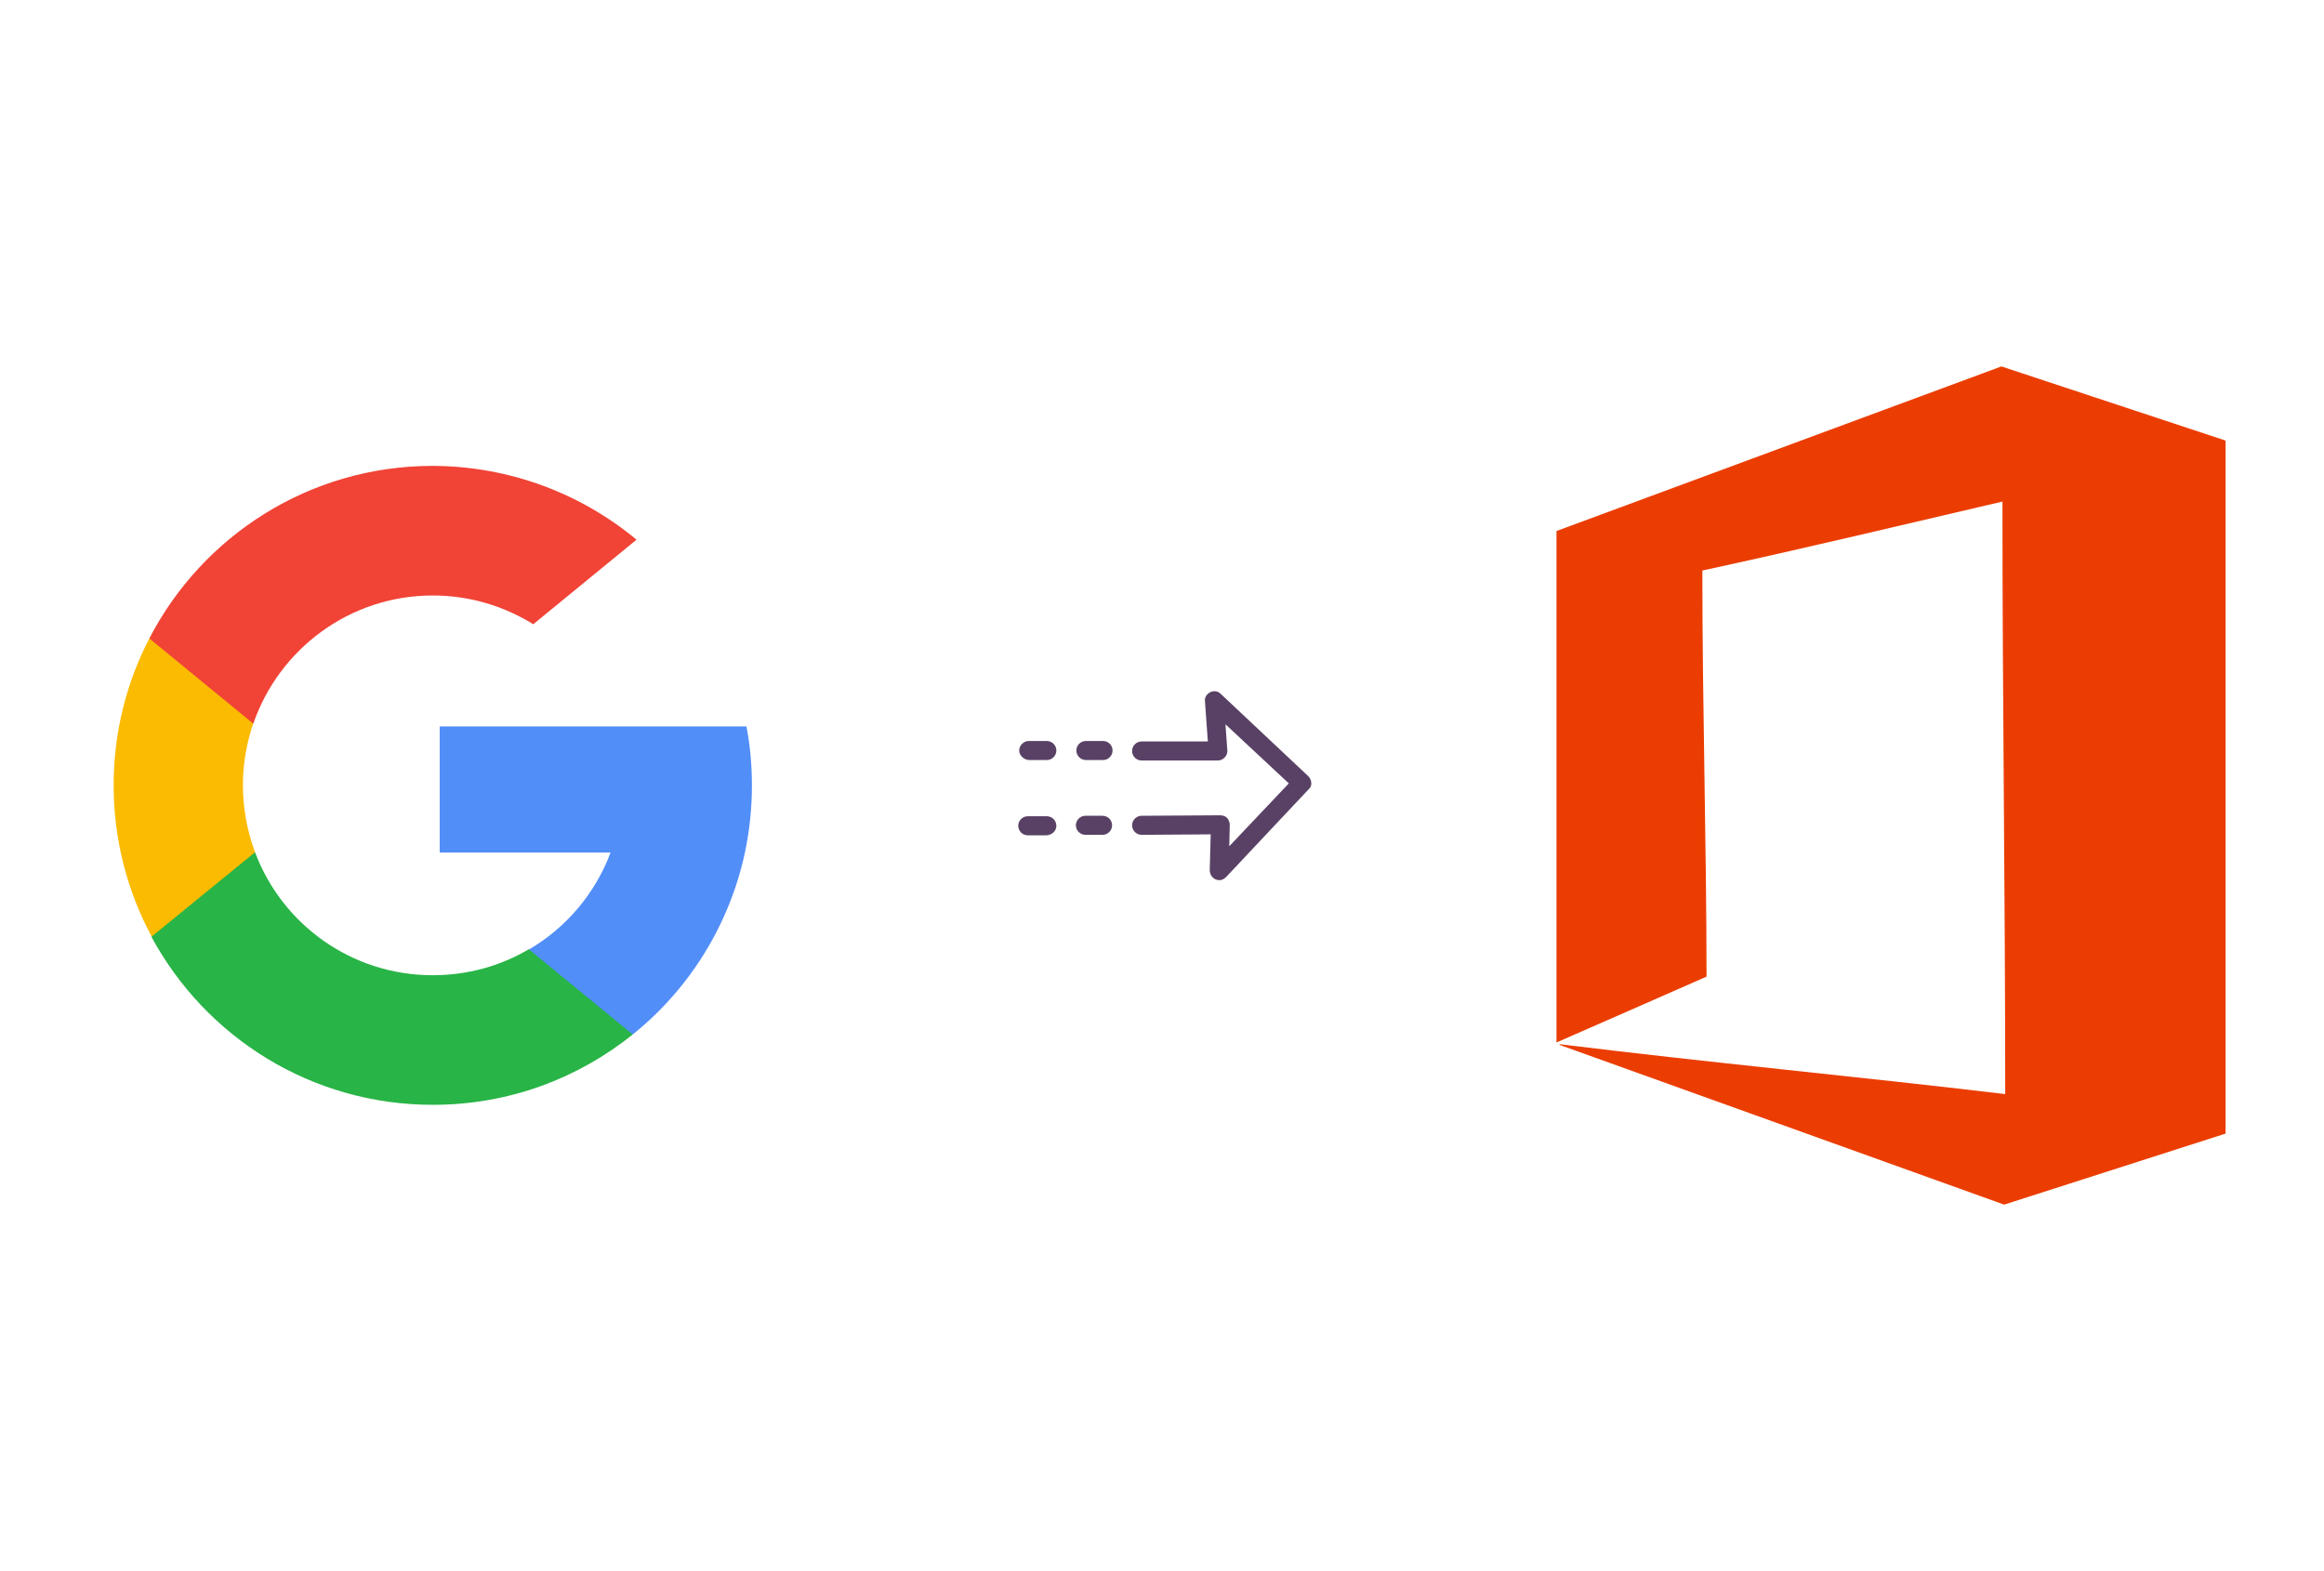
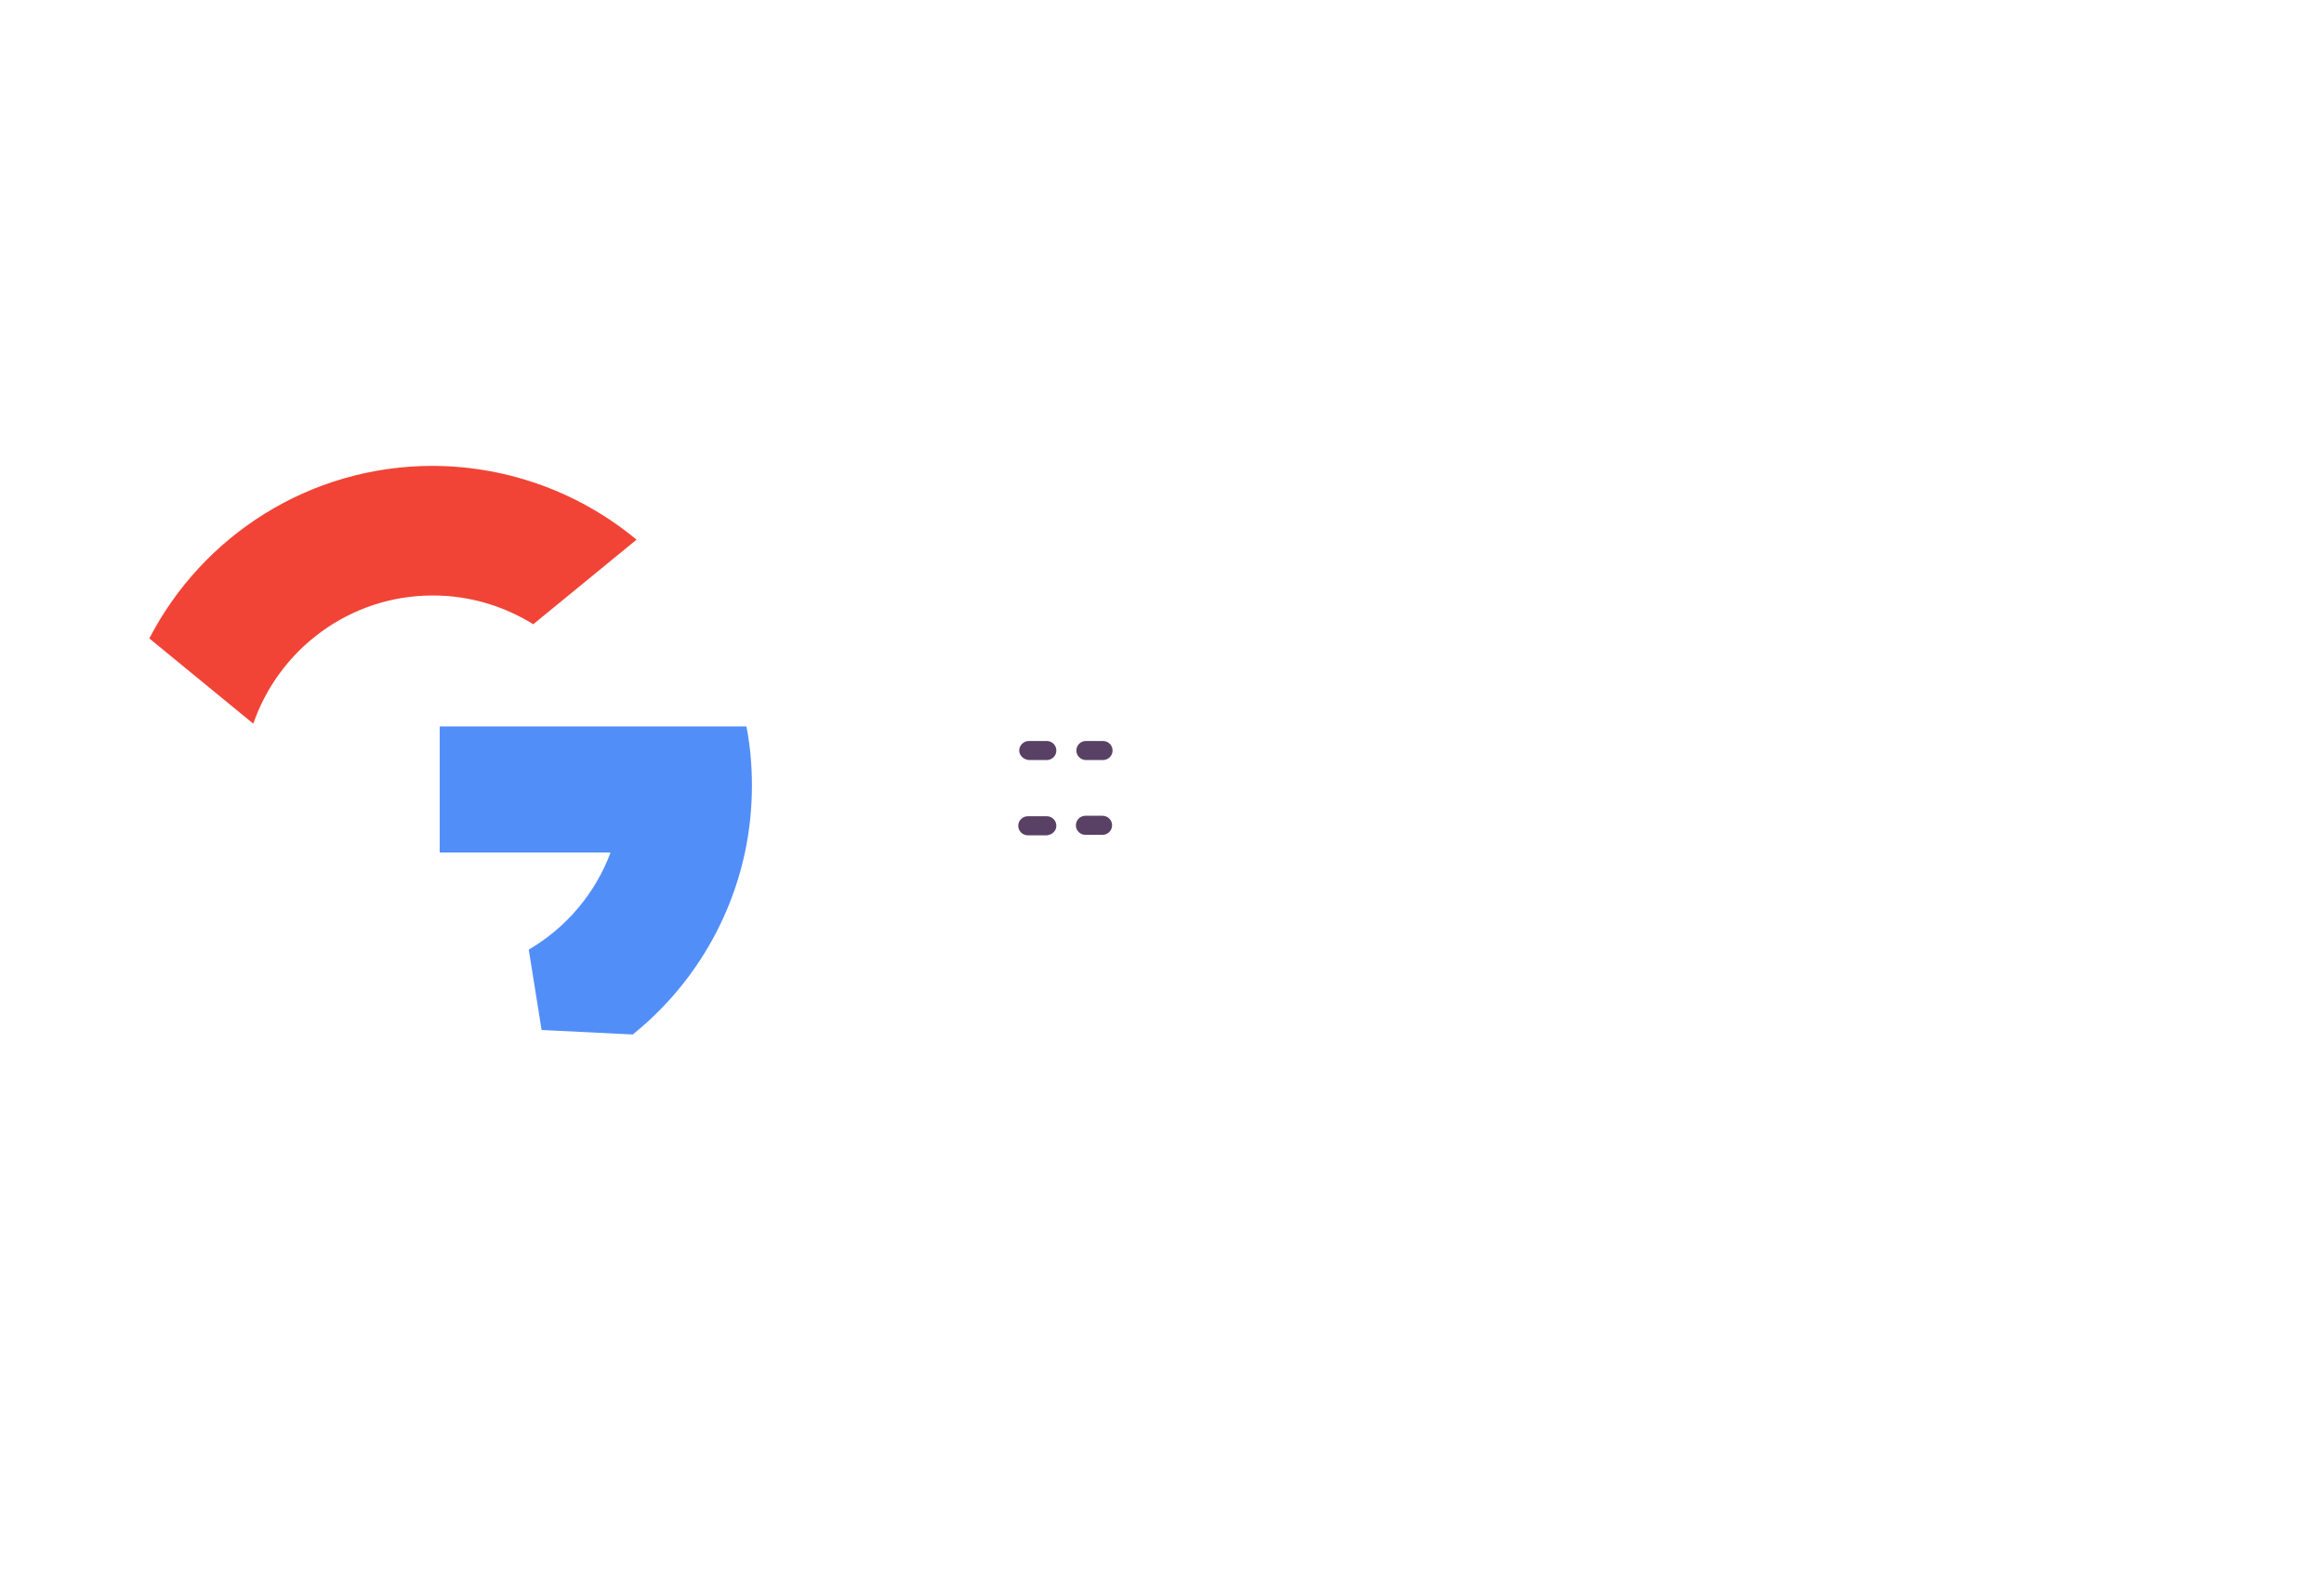
<svg xmlns="http://www.w3.org/2000/svg" x="0" y="0" width="392" height="265" xml="http://www.w3.org/XML/1998/namespace" version="1.1">
  <svg x="146" y="82" width="101" height="101" viewBox="0, 0, 68, 125.7" xml:space="preserve" id="Layer_1" enable-background="new 0 0 68 125.7" version="1.1">
    <g>
      <path d="M5.4 57.5 L9.2 57.5 C10.3 57.5 11.2 56.6 11.2 55.5 L11.2 55.5 C11.2 54.4 10.3 53.5 9.2 53.5 L5.4 53.5 C4.9 53.5 4.4 53.7 4 54.1 C3.6 54.5 3.4 55 3.4 55.5 C3.4 56.5 4.3 57.4 5.4 57.5 z" style="fill:#594165;" />
      <path d="M22.9 71.2 L22.9 71.2 C22.9 70.1 22 69.2 20.9 69.2 L17.3 69.2 C16.2 69.2 15.3 70.1 15.3 71.2 L15.3 71.2 C15.3 72.3 16.2 73.2 17.3 73.2 L20.9 73.2 C22 73.2 22.9 72.3 22.9 71.2 z" style="fill:#594165;" />
      <path d="M15.4 55.5 L15.4 55.5 C15.4 56.6 16.3 57.5 17.4 57.5 L21 57.5 C22.1 57.5 23 56.6 23 55.5 L23 55.5 C23 54.4 22.1 53.5 21 53.5 L17.4 53.5 C16.3 53.5 15.4 54.4 15.4 55.5 z" style="fill:#594165;" />
-       <path d="M64.7 62.1 L64.7 62.1 C64.6 61.6 64.4 61.2 64.1 60.9 L45.7 43.6 C44.9 42.8 43.7 42.9 42.9 43.7 C42.5 44.1 42.3 44.7 42.4 45.2 L43 53.6 L29.1 53.6 C28 53.6 27.1 54.5 27.1 55.6 L27.1 55.6 C27.1 56.7 28 57.6 29.1 57.6 L45.1 57.6 C45.1 57.6 45.1 57.6 45.1 57.6 C45.6 57.6 46.1 57.4 46.5 57 C46.9 56.6 47.1 56.1 47.1 55.6 L46.7 50 L60 62.4 L47.5 75.6 L47.6 71.1 C47.6 70.6 47.4 70.1 47.1 69.7 C46.7 69.3 46.2 69.1 45.6 69.1 L29.1 69.2 C28 69.2 27.1 70.1 27.1 71.2 L27.1 71.2 C27.1 72.3 28 73.2 29.1 73.2 L43.6 73.1 L43.4 80.6 C43.4 81.6 44.1 82.6 45.2 82.7 C45.8 82.8 46.4 82.5 46.8 82.1 L64.1 63.7 C64.6 63.3 64.8 62.7 64.7 62.1 z" style="fill:#594165;" />
      <path d="M11.2 71.3 C11.2 70.2 10.3 69.3 9.2 69.3 L5.2 69.3 C4.1 69.3 3.2 70.2 3.2 71.3 C3.2 72.4 4.1 73.3 5.2 73.3 L9.2 73.3 C10.3 73.2 11.2 72.4 11.2 71.3 L11.2 71.3 z" style="fill:#594165;" />
    </g>
  </svg>
  <svg x="246" y="57" width="146" height="151" viewBox="0, 0, 249.8, 257.7" xml:space="preserve" id="Layer_1#1" enable-background="new 0 0 249.8 257.7" version="1.1">
-     <path d="M156.7 7.9 L28.3 55.4 L28.3 203 C28.5 202.9 28.8 202.8 29 202.7 C43.2 196.5 57.5 190.2 71.6 184 C71.6 146.2 70.4 106.1 70.4 68.3 C70.4 67.8 70.4 67.4 70.4 66.8 C100.9 60.2 128.6 53.5 157 46.9 C157 103.7 157.8 161 157.8 217.9 C114.9 212.8 72.2 208.8 29.2 203.5 C29.2 203.6 29.2 203.6 29.2 203.7 C29.6 203.8 29.9 204 30.3 204.1 C72.6 219.3 114.9 234.5 157.2 249.7 C157.3 249.7 157.4 249.7 157.5 249.8 L221.4 229.3 L221.4 29.3 L156.7 7.9 z" style="fill:#EB3D01;" />
-   </svg>
+     </svg>
  <svg x="0" y="57" width="146" height="151" viewBox="0, 0, 249.8, 257.7" xml:space="preserve" id="Layer_1#2" enable-background="new 0 0 249.8 257.7" version="1.1">
    <g>
-       <path d="M73.6 148.1 L67.2 172 L43.8 172.5 C36.8 159.5 32.8 144.6 32.8 128.8 C32.8 113.5 36.5 99.1 43.1 86.4 L43.1 86.4 L64 90.2 L73.1 110.9 C71.2 116.5 70.1 122.5 70.1 128.7 C70.1 135.6 71.4 142.1 73.6 148.1 z" style="fill:#FBBB00;" />
      <path d="M215.4 111.7 C216.5 117.3 217 123 217 128.9 C217 135.5 216.3 141.9 215 148.1 C210.5 169.2 198.8 187.7 182.6 200.7 L182.6 200.7 L156.3 199.4 L152.6 176.2 C163.4 169.9 171.8 160 176.2 148.2 L126.9 148.2 L126.9 111.8 L176.9 111.8 L215.4 111.8 L215.4 111.7 z" style="fill:#518EF8;" />
-       <path d="M182.6 200.7 L182.6 200.7 C166.8 213.4 146.8 221 124.9 221 C89.8 221 59.3 201.4 43.7 172.5 L73.6 148.1 C81.4 168.9 101.4 183.6 124.9 183.6 C135 183.6 144.5 180.9 152.6 176.1 L182.6 200.7 z" style="fill:#28B446;" />
      <path d="M183.7 57.9 L153.9 82.3 C145.5 77.1 135.6 74 124.9 74 C100.9 74 80.5 89.5 73.1 111 L43.1 86.4 L43.1 86.4 C58.4 56.8 89.3 36.6 124.9 36.6 C147.3 36.7 167.8 44.7 183.7 57.9 z" style="fill:#F14336;" />
    </g>
  </svg>
</svg>